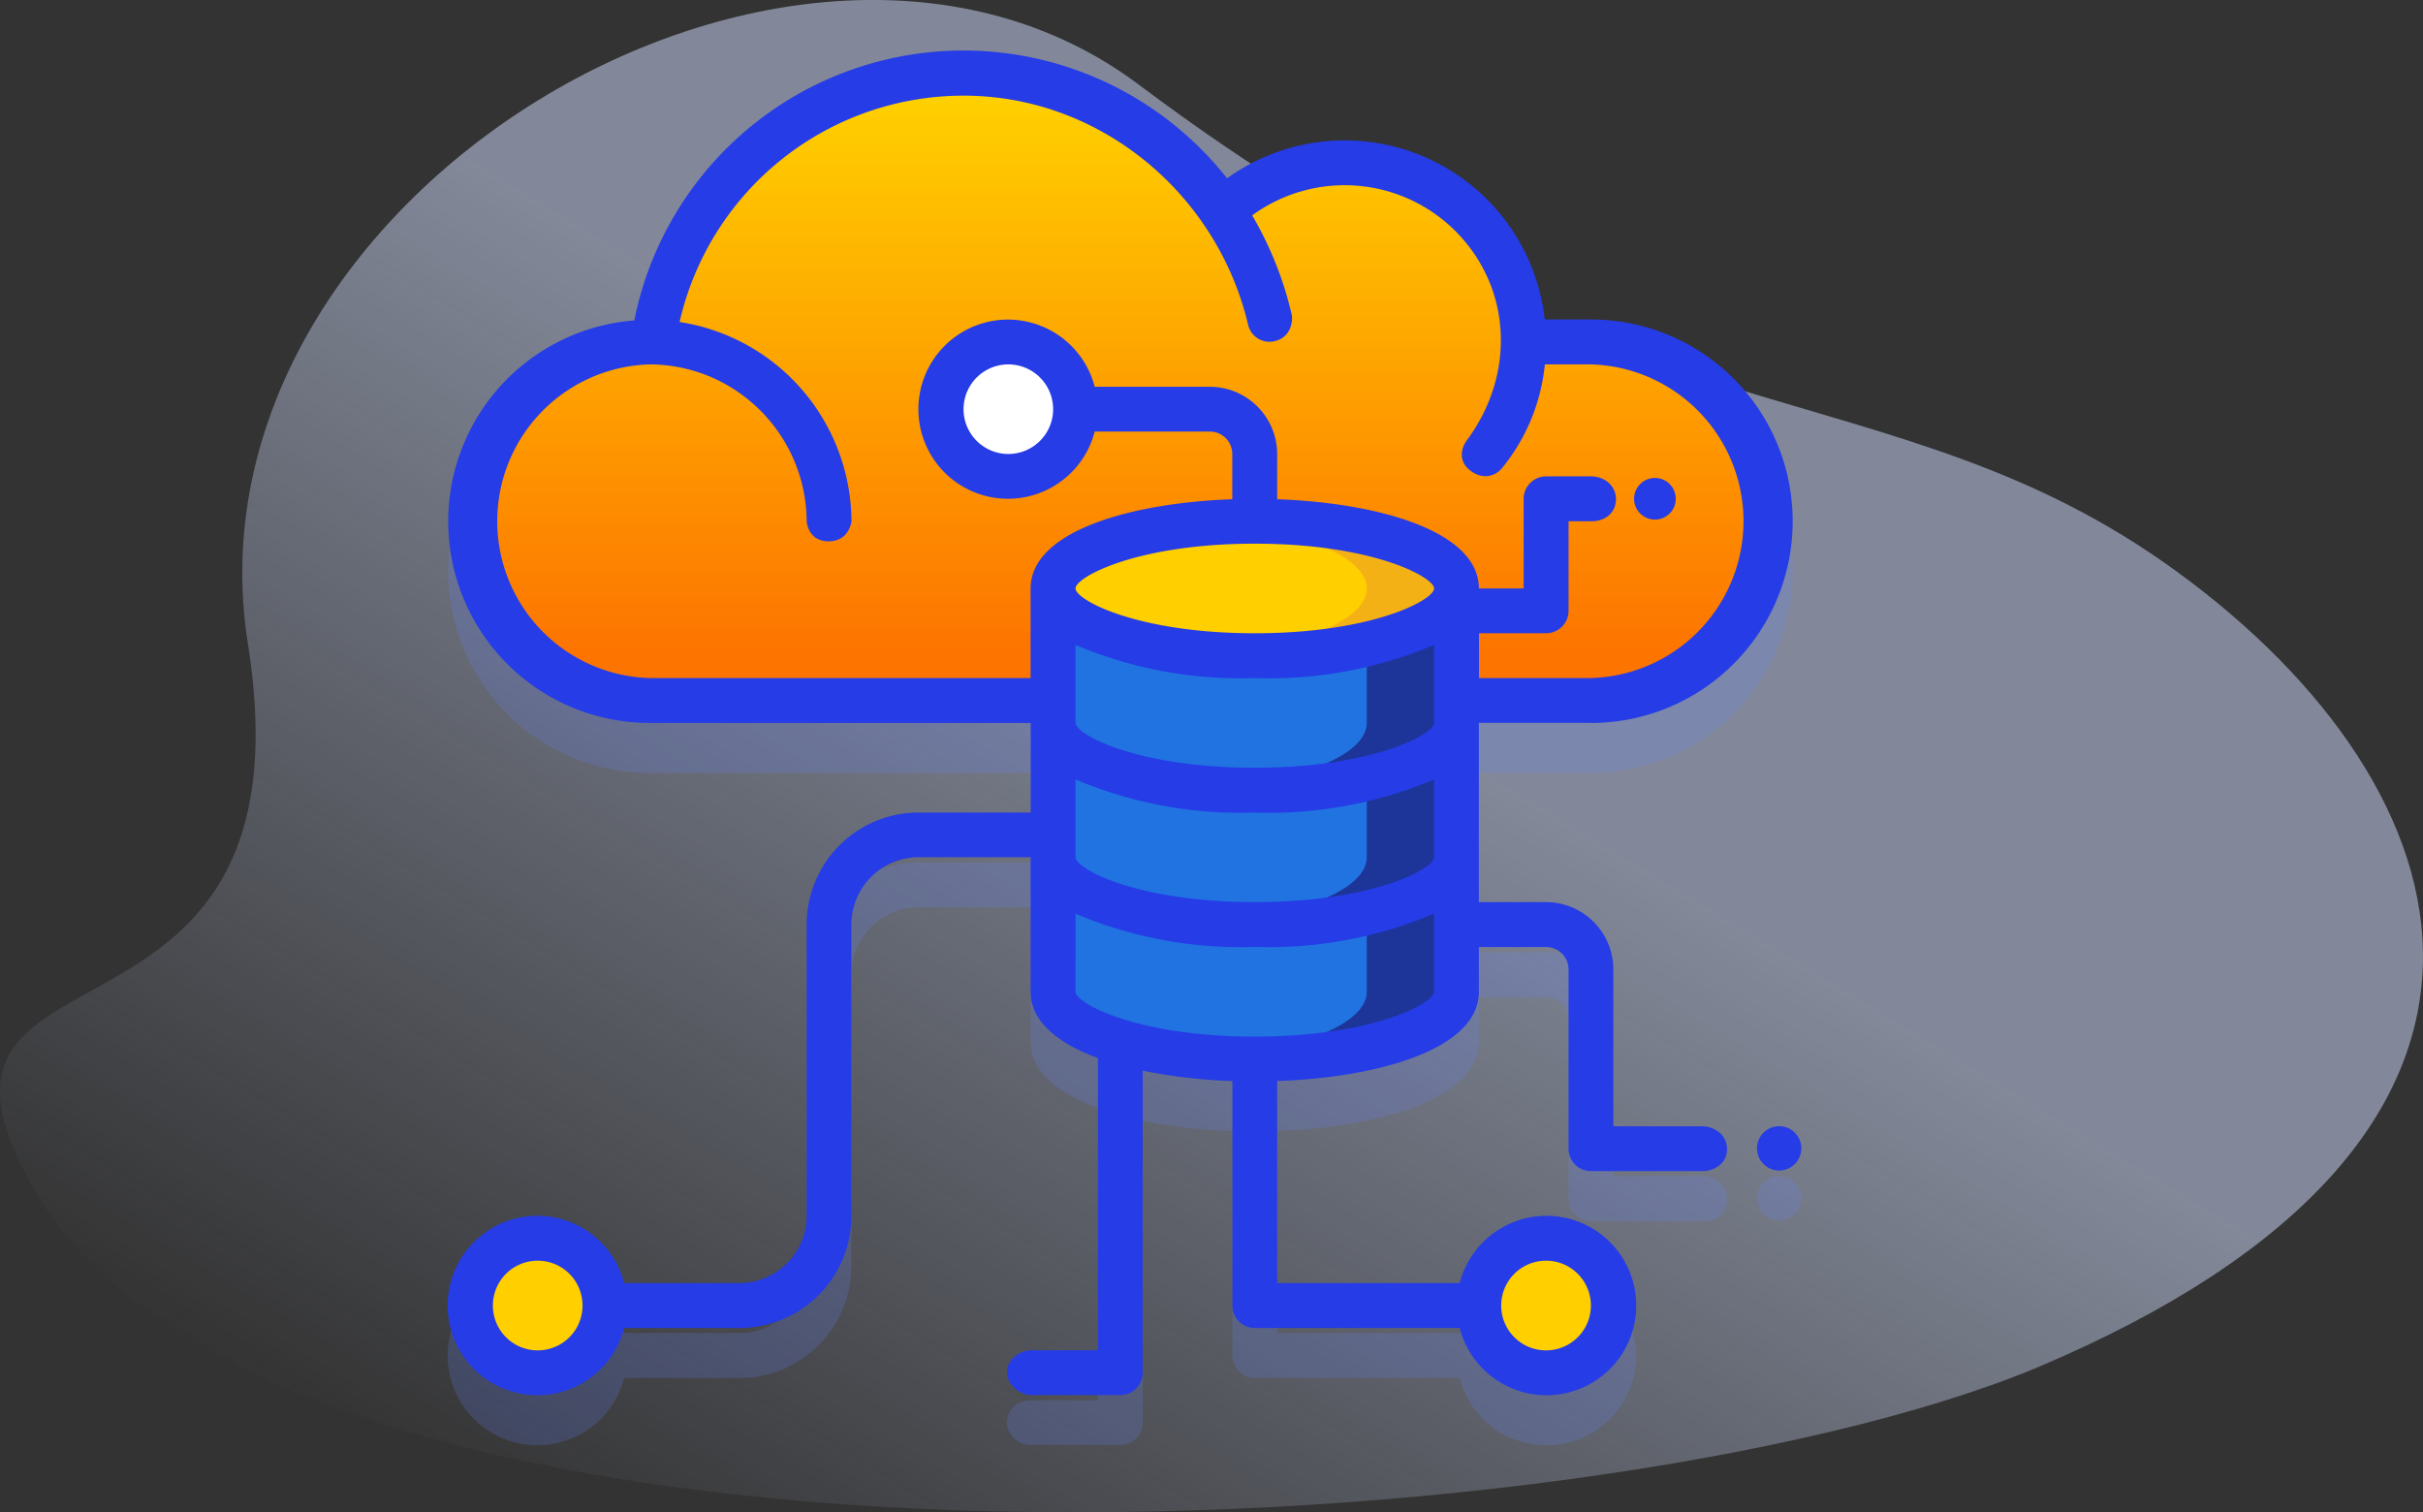
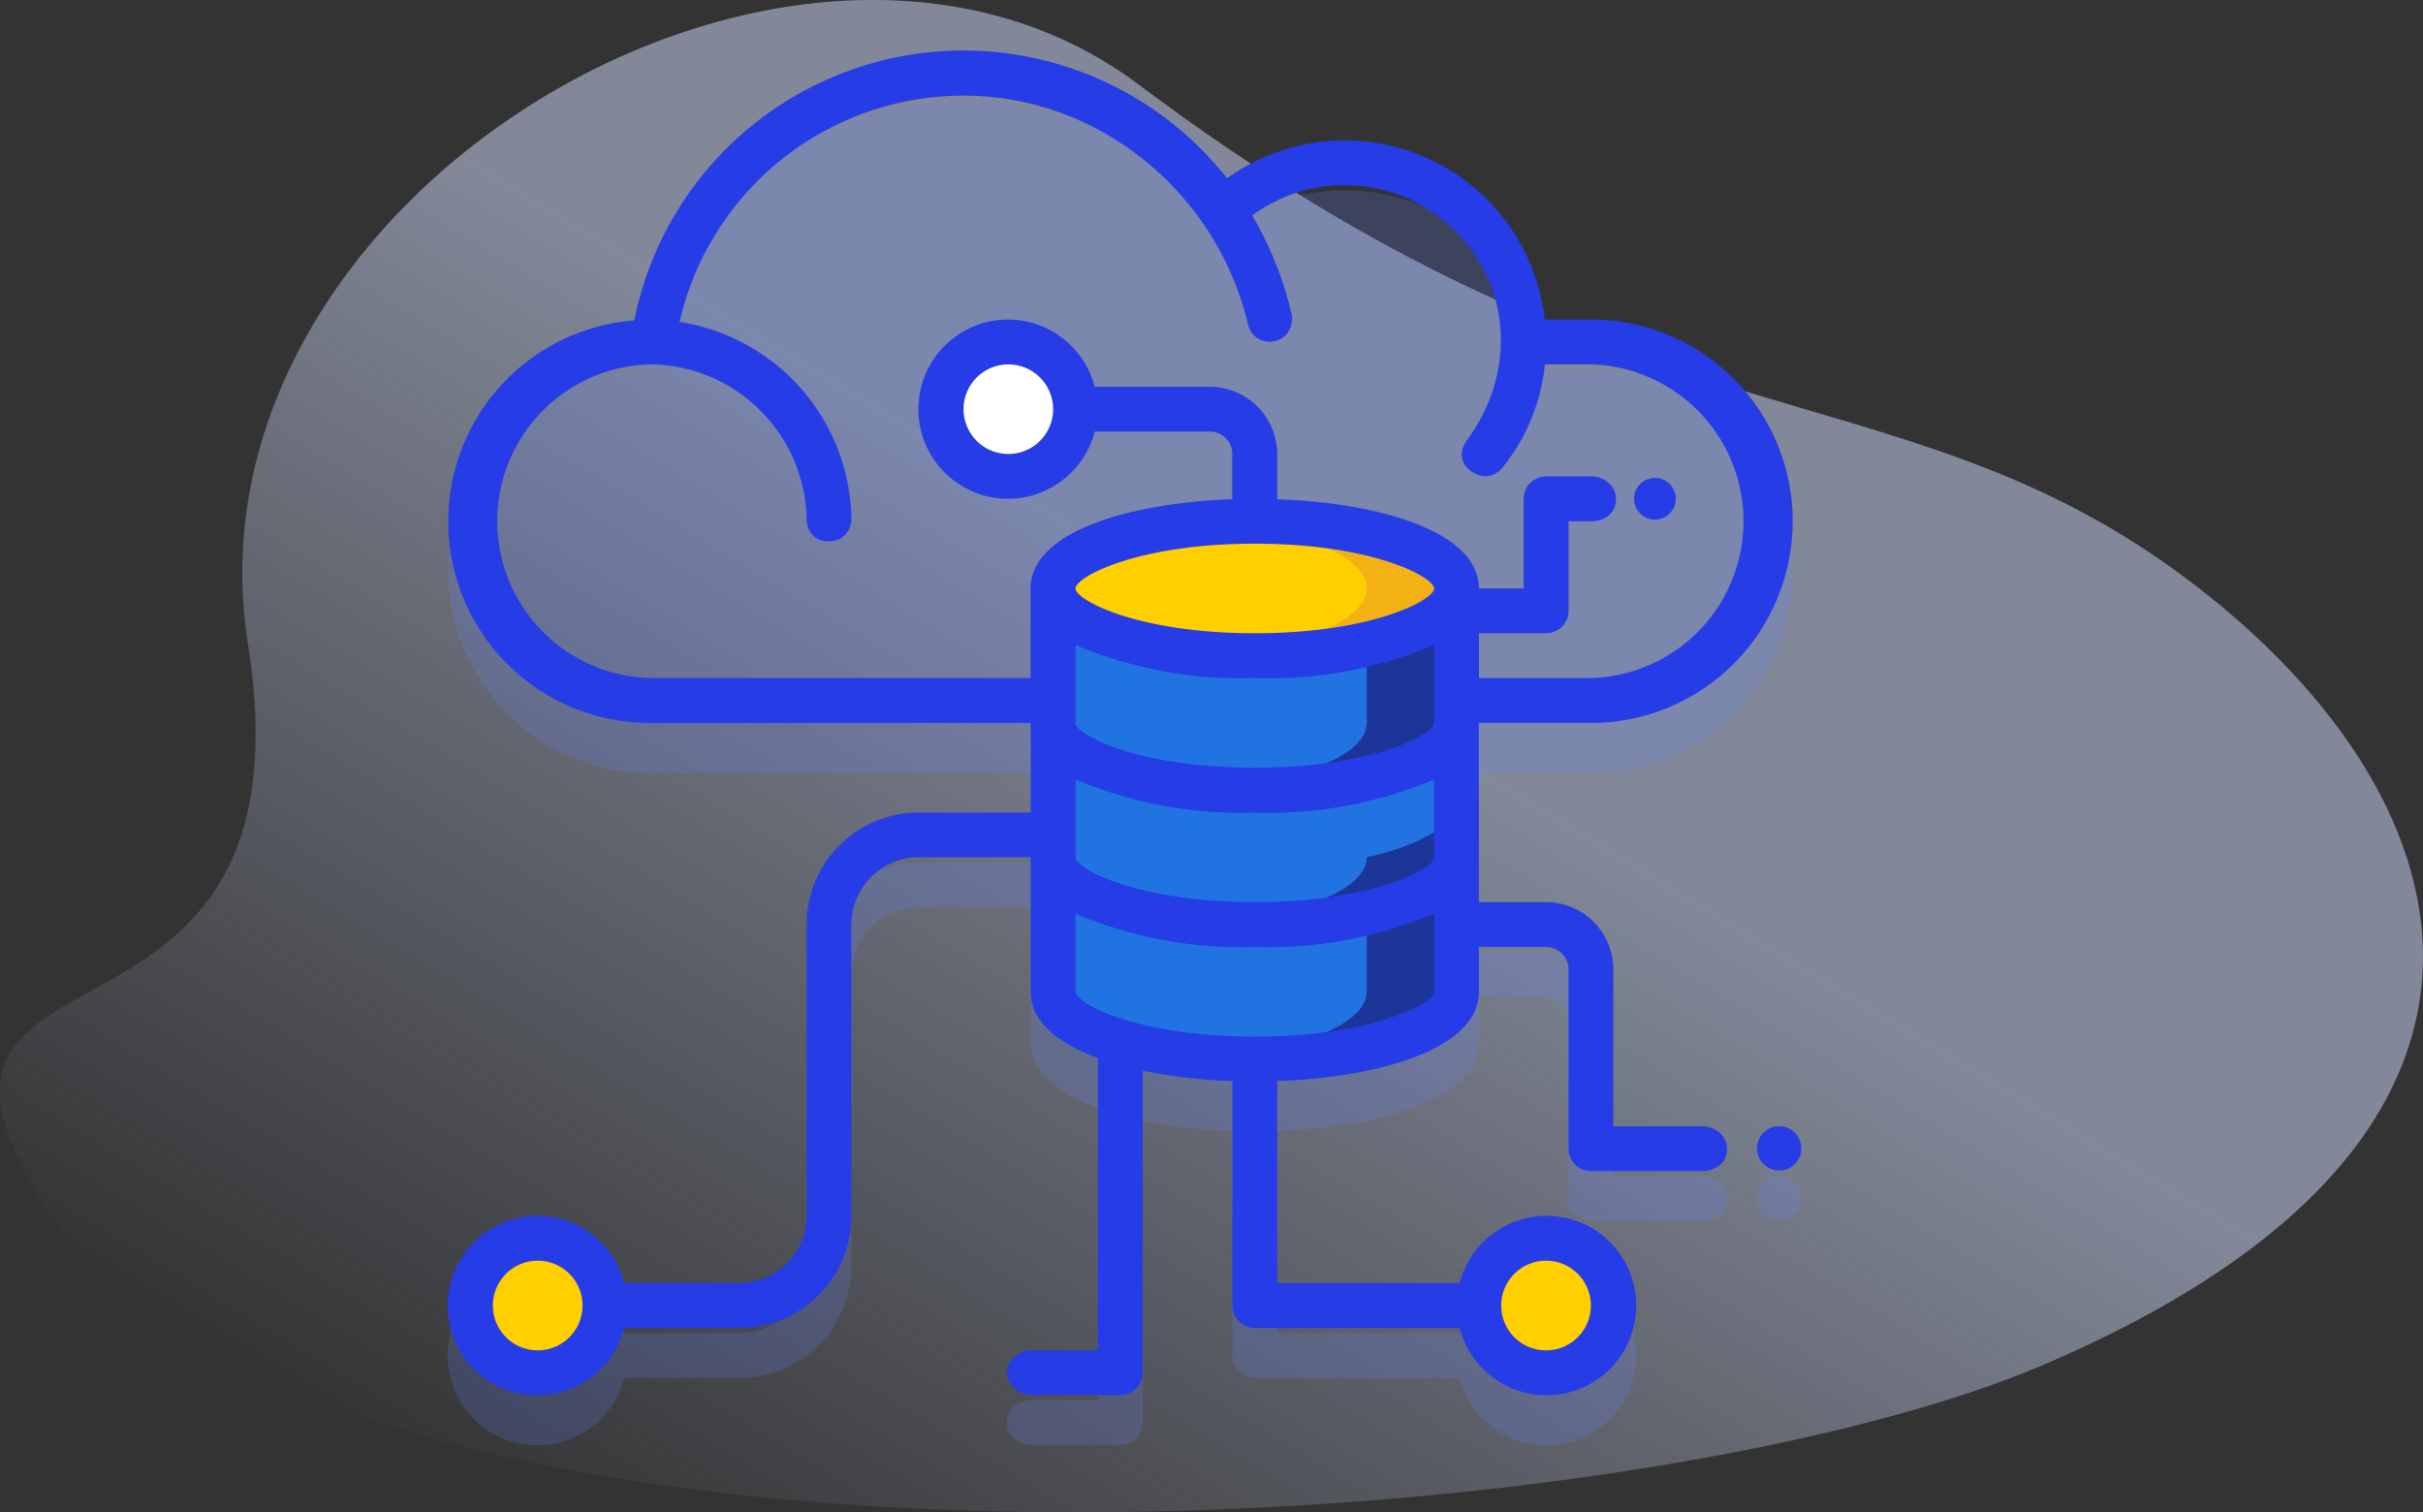
<svg xmlns="http://www.w3.org/2000/svg" width="203.41" height="126.95">
  <rect width="100%" height="100%" fill="#333333" stroke="none" />
  <switch>
    <g>
      <linearGradient id="a" gradientUnits="userSpaceOnUse" x1="-969.87" y1="2273.88" x2="-890.96" y2="2367.91" gradientTransform="scale(1.154 -1.154) rotate(8.86 15017.42 7696.18)">
        <stop offset="0" stop-color="#d2deff" stop-opacity="0" />
        <stop offset=".69" stop-color="#d2deff" />
      </linearGradient>
      <path d="M2.94 99.99c20.88 36.05 130.32 30.48 167.98 14.85 45.87-19.29 36.77-48.64 11.89-66.81-24-17.52-46-10-87.22-40.93-28.72-21.56-80.73 9.39-74.78 46.93S-10.5 76.8 2.94 99.99z" opacity=".5" fill="url(#a)" />
      <g opacity=".2" fill="#6583fe">
        <path d="M133.56 64.89a16.93 16.93 0 100-33.86h-3.88a16.89 16.89 0 00-26.67-11.86A28.18 28.18 0 0053.25 31.1a16.92 16.92 0 001.3 33.79h31.98v7.52h-9.4a9.4 9.4 0 00-9.41 9.4v24.46a5.66 5.66 0 01-5.65 5.64H52.4a7.53 7.53 0 100 3.77h9.67a9.4 9.4 0 009.4-9.4V81.81a5.66 5.66 0 015.65-5.65h9.4v11.29c0 2.5 2.28 4.33 5.65 5.57v24.53h-5.64c-.97 0-2 .69-2 1.85s1.08 1.9 2 1.9h7.52c1.04 0 1.88-.83 1.88-1.87V94.08c2.48.5 5 .79 7.53.87v18.85c0 1.03.84 1.88 1.88 1.88h17.2a7.53 7.53 0 100-3.76h-15.32V94.94c8.48-.3 16.93-2.68 16.93-7.49V83.7h5.64c1.04 0 1.89.84 1.89 1.88v15.05c0 1.04.84 1.88 1.88 1.88h9.4c1.02 0 2.02-.55 2.02-1.87s-1.23-1.9-2.02-1.9h-7.52V85.59a5.66 5.66 0 00-5.65-5.65h-5.64V64.88h9.4z" />
        <circle cx="149.36" cy="100.58" r="1.86" />
      </g>
      <linearGradient id="b" gradientUnits="userSpaceOnUse" x1="94.05" y1="8.44" x2="94.05" y2="54.94">
        <stop offset="0" stop-color="#ffcf00" />
        <stop offset="1" stop-color="#fd7400" />
      </linearGradient>
-       <path d="M148.6 43.76a15.03 15.03 0 01-15.04 15.04H54.55a15.05 15.05 0 010-30.1h.26a26.34 26.34 0 0147.84-11.04 15.05 15.05 0 0125.26 11.04h5.65c8.3 0 15.05 6.74 15.05 15.06z" fill="url(#b)" />
      <path d="M135.44 109.6a5.64 5.64 0 11-11.3 0 5.64 5.64 0 0111.3 0z" fill="#ffcf00" />
      <path d="M94.05 87.45c-3.46-1.01-5.64-2.52-5.64-4.19V71.97c0 3.12 7.58 5.65 16.93 5.65s16.93-2.53 16.93-5.65v11.29c0 3.12-7.58 5.64-16.93 5.64-3.81.05-7.61-.43-11.29-1.45z" fill="#2073e1" />
      <path d="M122.27 60.69v11.28c0 3.13-7.58 5.65-16.93 5.65S88.4 75.1 88.4 71.97V60.7c0 3.12 7.58 5.64 16.93 5.64s16.93-2.52 16.93-5.64z" fill="#2073e1" />
      <path d="M122.27 58.8v1.89c0 3.12-7.58 5.64-16.93 5.64S88.4 63.8 88.4 60.69v-11.3c0 3.13 7.58 5.65 16.93 5.65s16.93-2.52 16.93-5.64v9.4z" fill="#2073e1" />
      <path d="M122.58 49.09c0 3.11-7.58 5.64-16.93 5.64s-16.93-2.52-16.93-5.64c0-3.12 7.58-5.65 16.93-5.65s16.93 2.53 16.93 5.65z" fill="#ffcf00" />
      <path d="M122.27 71.97v11.29c0 3.12-7.58 5.64-16.93 5.64-1.3 0-2.56-.05-3.76-.15 7.54-.56 13.16-2.8 13.16-5.49v-6.58c4.54-1.02 7.53-2.75 7.53-4.7z" fill="#1d3599" />
-       <path d="M122.27 60.69v11.28c0 3.13-7.58 5.65-16.93 5.65-1.3 0-2.56-.06-3.76-.15 7.54-.57 13.16-2.8 13.16-5.5V65.4c4.54-1.02 7.53-2.75 7.53-4.7z" fill="#1d3599" />
+       <path d="M122.27 60.69v11.28c0 3.13-7.58 5.65-16.93 5.65-1.3 0-2.56-.06-3.76-.15 7.54-.57 13.16-2.8 13.16-5.5c4.54-1.02 7.53-2.75 7.53-4.7z" fill="#1d3599" />
      <path d="M122.27 49.4v11.29c0 3.12-7.58 5.64-16.93 5.64-1.3 0-2.56-.06-3.76-.15 7.54-.57 13.16-2.8 13.16-5.5V54.1c4.54-1.01 7.53-2.75 7.53-4.7z" fill="#1d3599" />
      <path d="M122.27 49.4c0 3.12-7.58 5.64-16.93 5.64-1.3 0-2.56-.05-3.76-.15 7.54-.56 13.16-2.8 13.16-5.5 0-2.68-5.62-4.92-13.16-5.48 1.2-.1 2.46-.15 3.76-.15 9.35 0 16.93 2.52 16.93 5.64z" opacity=".4" fill="#e58638" />
      <path d="M90.6 34.04a5.64 5.64 0 11-11.29 0 5.64 5.64 0 0111.29 0z" fill="#fff" />
      <path d="M50.79 109.6a5.64 5.64 0 11-11.3 0 5.64 5.64 0 0111.3 0z" fill="#ffcf00" />
      <path d="M133.56 60.69a16.93 16.93 0 100-33.87h-3.88a16.9 16.9 0 00-26.67-11.85A28.18 28.18 0 0053.25 26.9a16.92 16.92 0 001.3 33.79h31.98v7.52h-9.4a9.4 9.4 0 00-9.41 9.4v24.46a5.66 5.66 0 01-5.65 5.64H52.4a7.53 7.53 0 100 3.77h9.67a9.4 9.4 0 009.4-9.4V77.61a5.66 5.66 0 015.65-5.65h9.4v11.29c0 2.5 2.28 4.33 5.65 5.57v24.53h-5.64c-.75 0-1.99.67-1.99 1.84 0 1.16 1.2 1.92 1.99 1.92h7.52c1.04 0 1.88-.84 1.88-1.88V89.88c2.48.5 5 .79 7.53.87v18.85c0 1.03.84 1.88 1.88 1.88h17.2a7.53 7.53 0 100-3.77h-15.32V90.75c8.48-.3 16.93-2.67 16.93-7.49V79.5h5.64c1.04 0 1.89.84 1.89 1.88v15.05c0 1.04.84 1.88 1.88 1.88h9.4c.68 0 2.02-.44 2.02-1.84s-1.33-1.92-2.02-1.92h-7.52V81.38a5.66 5.66 0 00-5.65-5.65h-5.64V60.68h9.4zm-88.42 52.67a3.76 3.76 0 110-7.53 3.76 3.76 0 010 7.53zm84.65-7.53a3.76 3.76 0 110 7.53 3.76 3.76 0 010-7.53zm-9.4-22.57c0 .96-5.18 3.76-15.05 3.76-9.88 0-15.05-2.8-15.05-3.76V76.7a35.5 35.5 0 0015.05 2.79c5.16.17 10.3-.78 15.05-2.79v6.55zm0-11.29c0 .96-5.18 3.76-15.05 3.76-9.88 0-15.05-2.8-15.05-3.76v-6.54a35.5 35.5 0 0015.05 2.78 35.5 35.5 0 0015.05-2.78v6.54zm0-11.28c0 .95-5.18 3.76-15.05 3.76-9.88 0-15.05-2.8-15.05-3.76v-6.55a35.5 35.5 0 0015.05 2.78c5.16.18 10.3-.77 15.05-2.78v6.55zm-15.05-7.53c-9.88 0-15.05-2.8-15.05-3.76s5.17-3.76 15.05-3.76c9.87 0 15.05 2.8 15.05 3.76s-5.17 3.76-15.05 3.76zm1.88-11.25v-3.8a5.66 5.66 0 00-5.64-5.64H91.9a7.52 7.52 0 100 3.76h9.67c1.04 0 1.88.84 1.88 1.88v3.8c-8.49.3-16.93 2.67-16.93 7.49v7.52H54.55a13.17 13.17 0 010-26.33h.22c7.17.16 12.9 6 12.95 13.16 0 0 .08 1.69 1.84 1.69s1.92-1.69 1.92-1.69a17.02 17.02 0 00-14.43-16.72A24.45 24.45 0 0181 8.03c11.44.05 21.19 8.3 23.77 19.2a1.84 1.84 0 002.4 1.36c1.26-.38 1.37-1.74 1.27-2.18a29.76 29.76 0 00-3.32-8.33 13.16 13.16 0 0117.27 1.53c4.56 4.78 4.78 11.92.76 17.34-.55.74-.72 1.85.36 2.61 1.08.77 2.1.34 2.58-.26a16.26 16.26 0 003.6-8.71h3.87a13.17 13.17 0 010 26.33h-9.4v-3.76h5.63c1.04 0 1.89-.84 1.89-1.88v-7.52h1.88c1.3 0 2.1-.79 2.1-1.87s-.92-1.9-2.1-1.9h-3.77c-1.03 0-1.88.85-1.88 1.88v7.53h-3.76c0-4.82-8.45-7.19-16.93-7.49zm-18.81-7.56a3.76 3.76 0 11-7.52 0 3.76 3.76 0 017.52 0z" fill="#253ce7" />
      <circle cx="138.93" cy="41.87" r="1.75" fill="#253ce7" />
      <circle cx="149.36" cy="96.4" r="1.86" fill="#253ce7" />
    </g>
  </switch>
</svg>